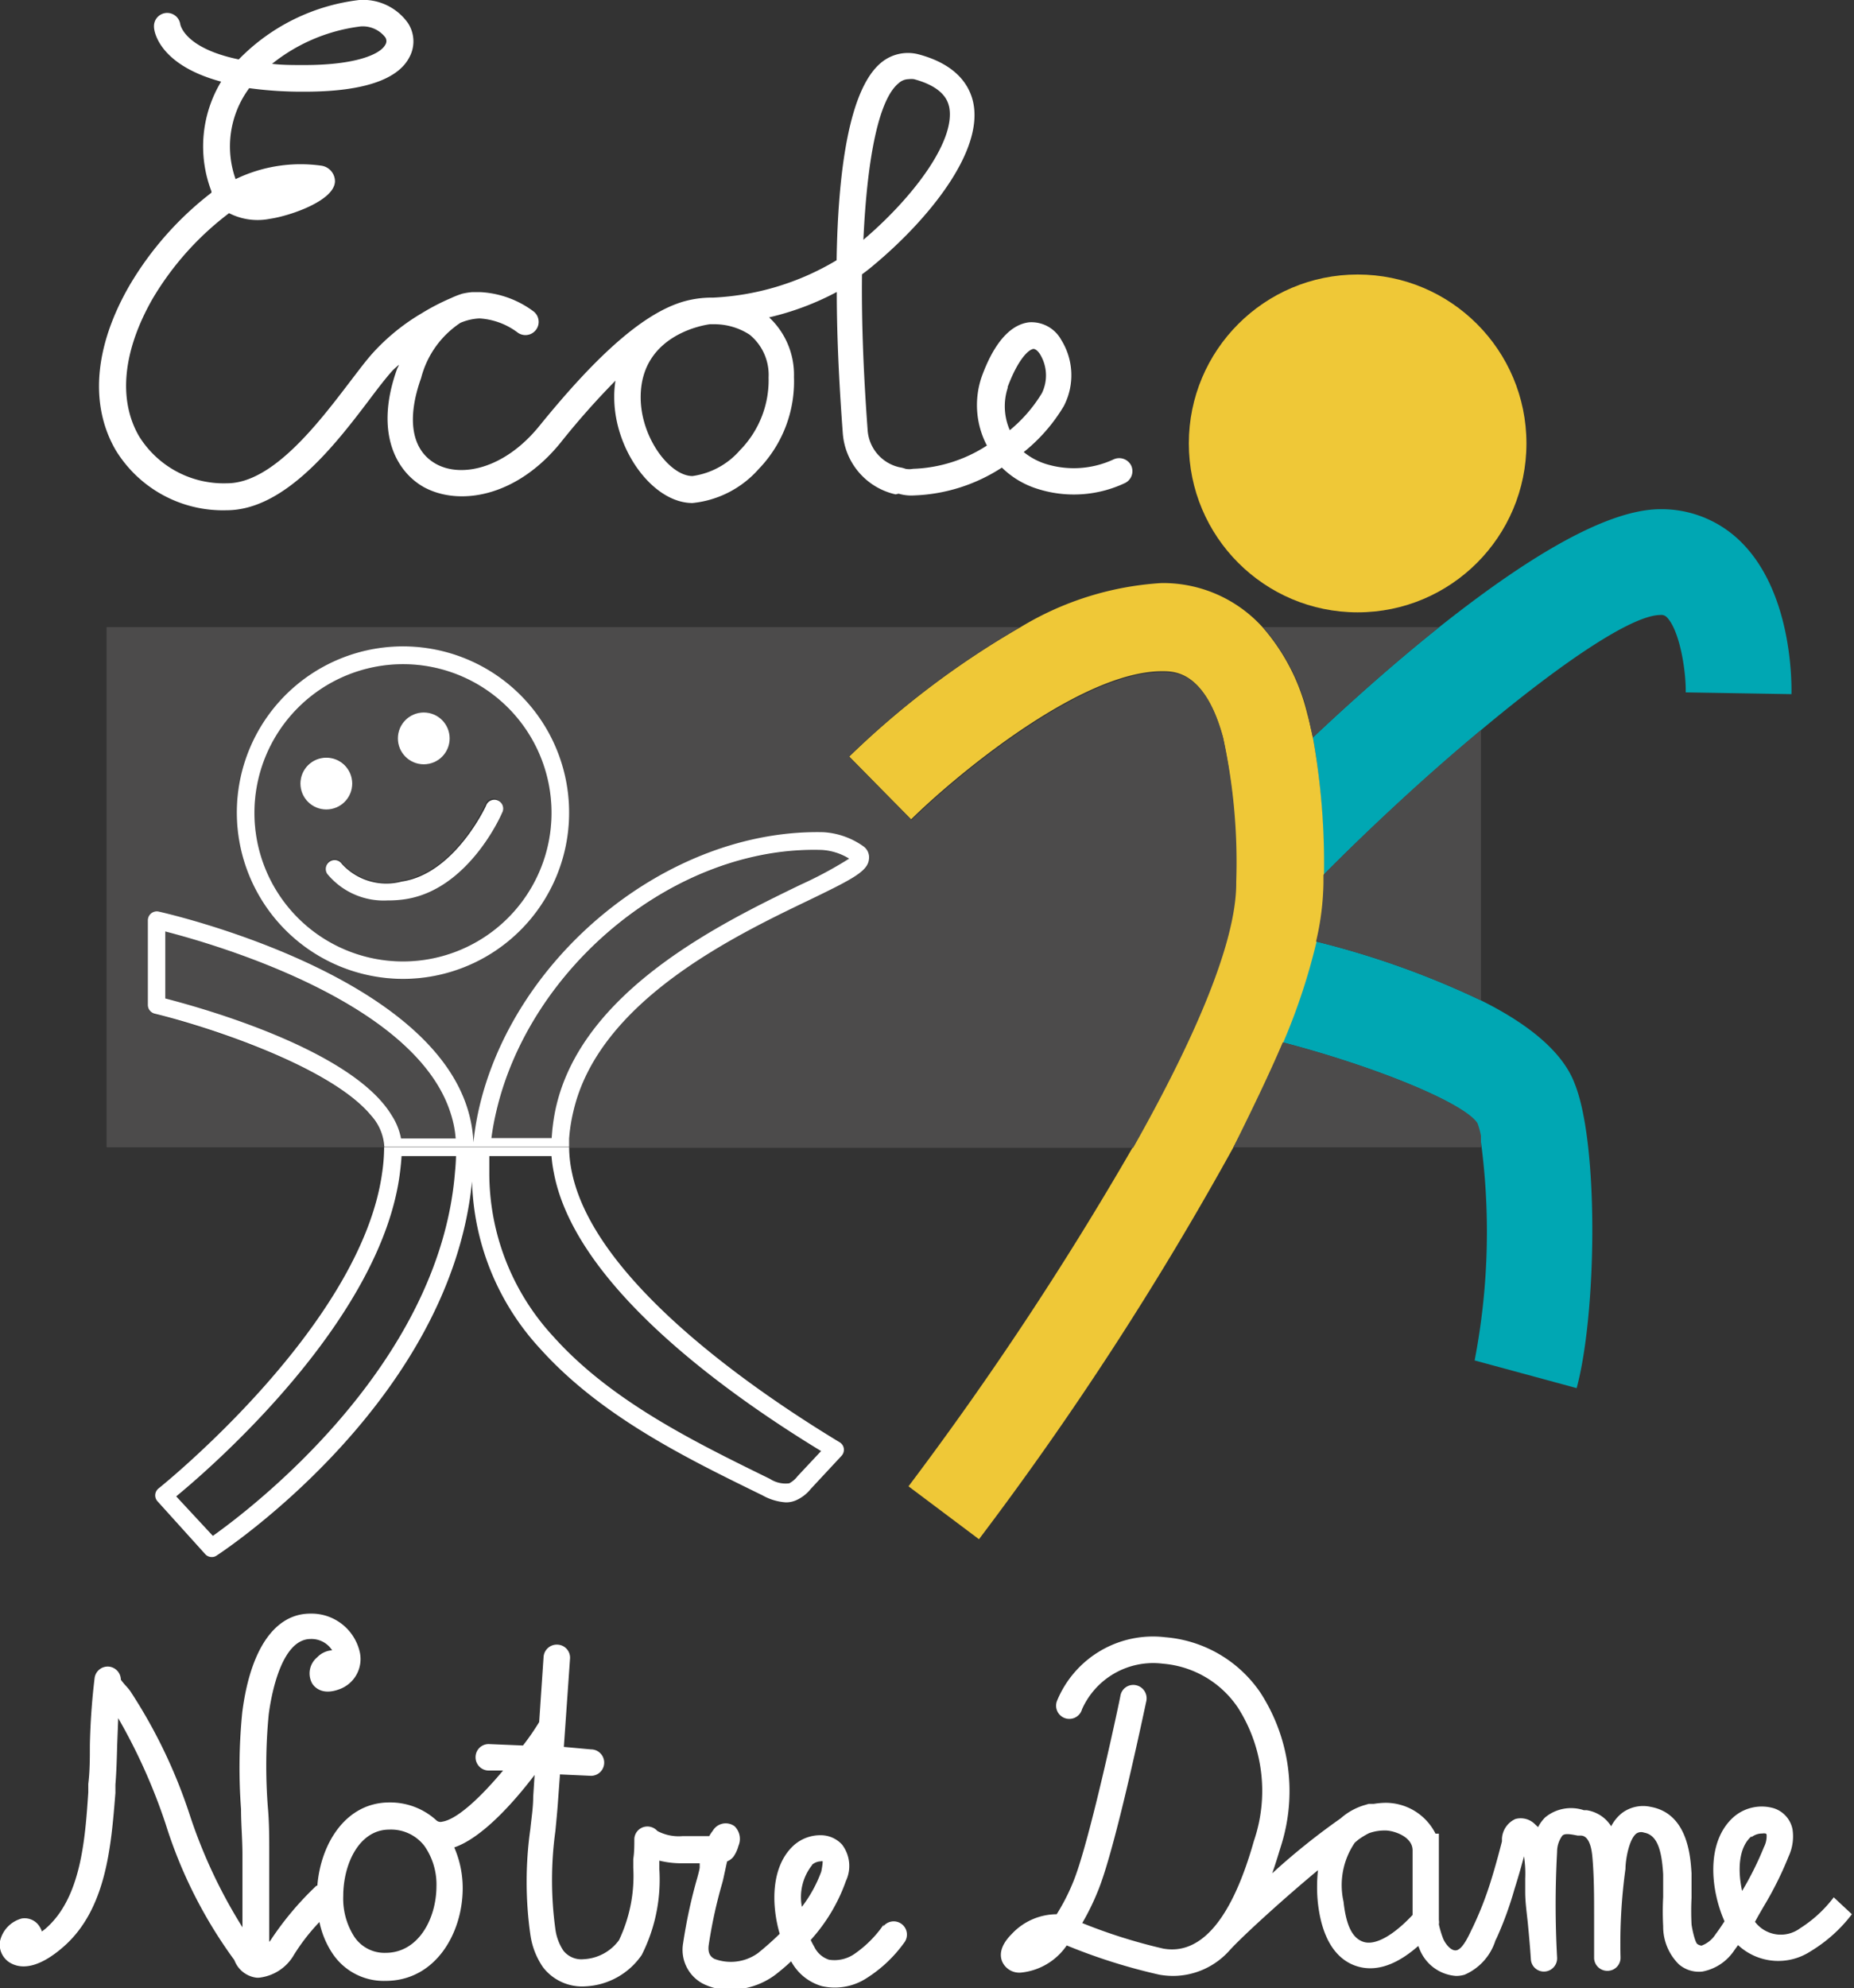
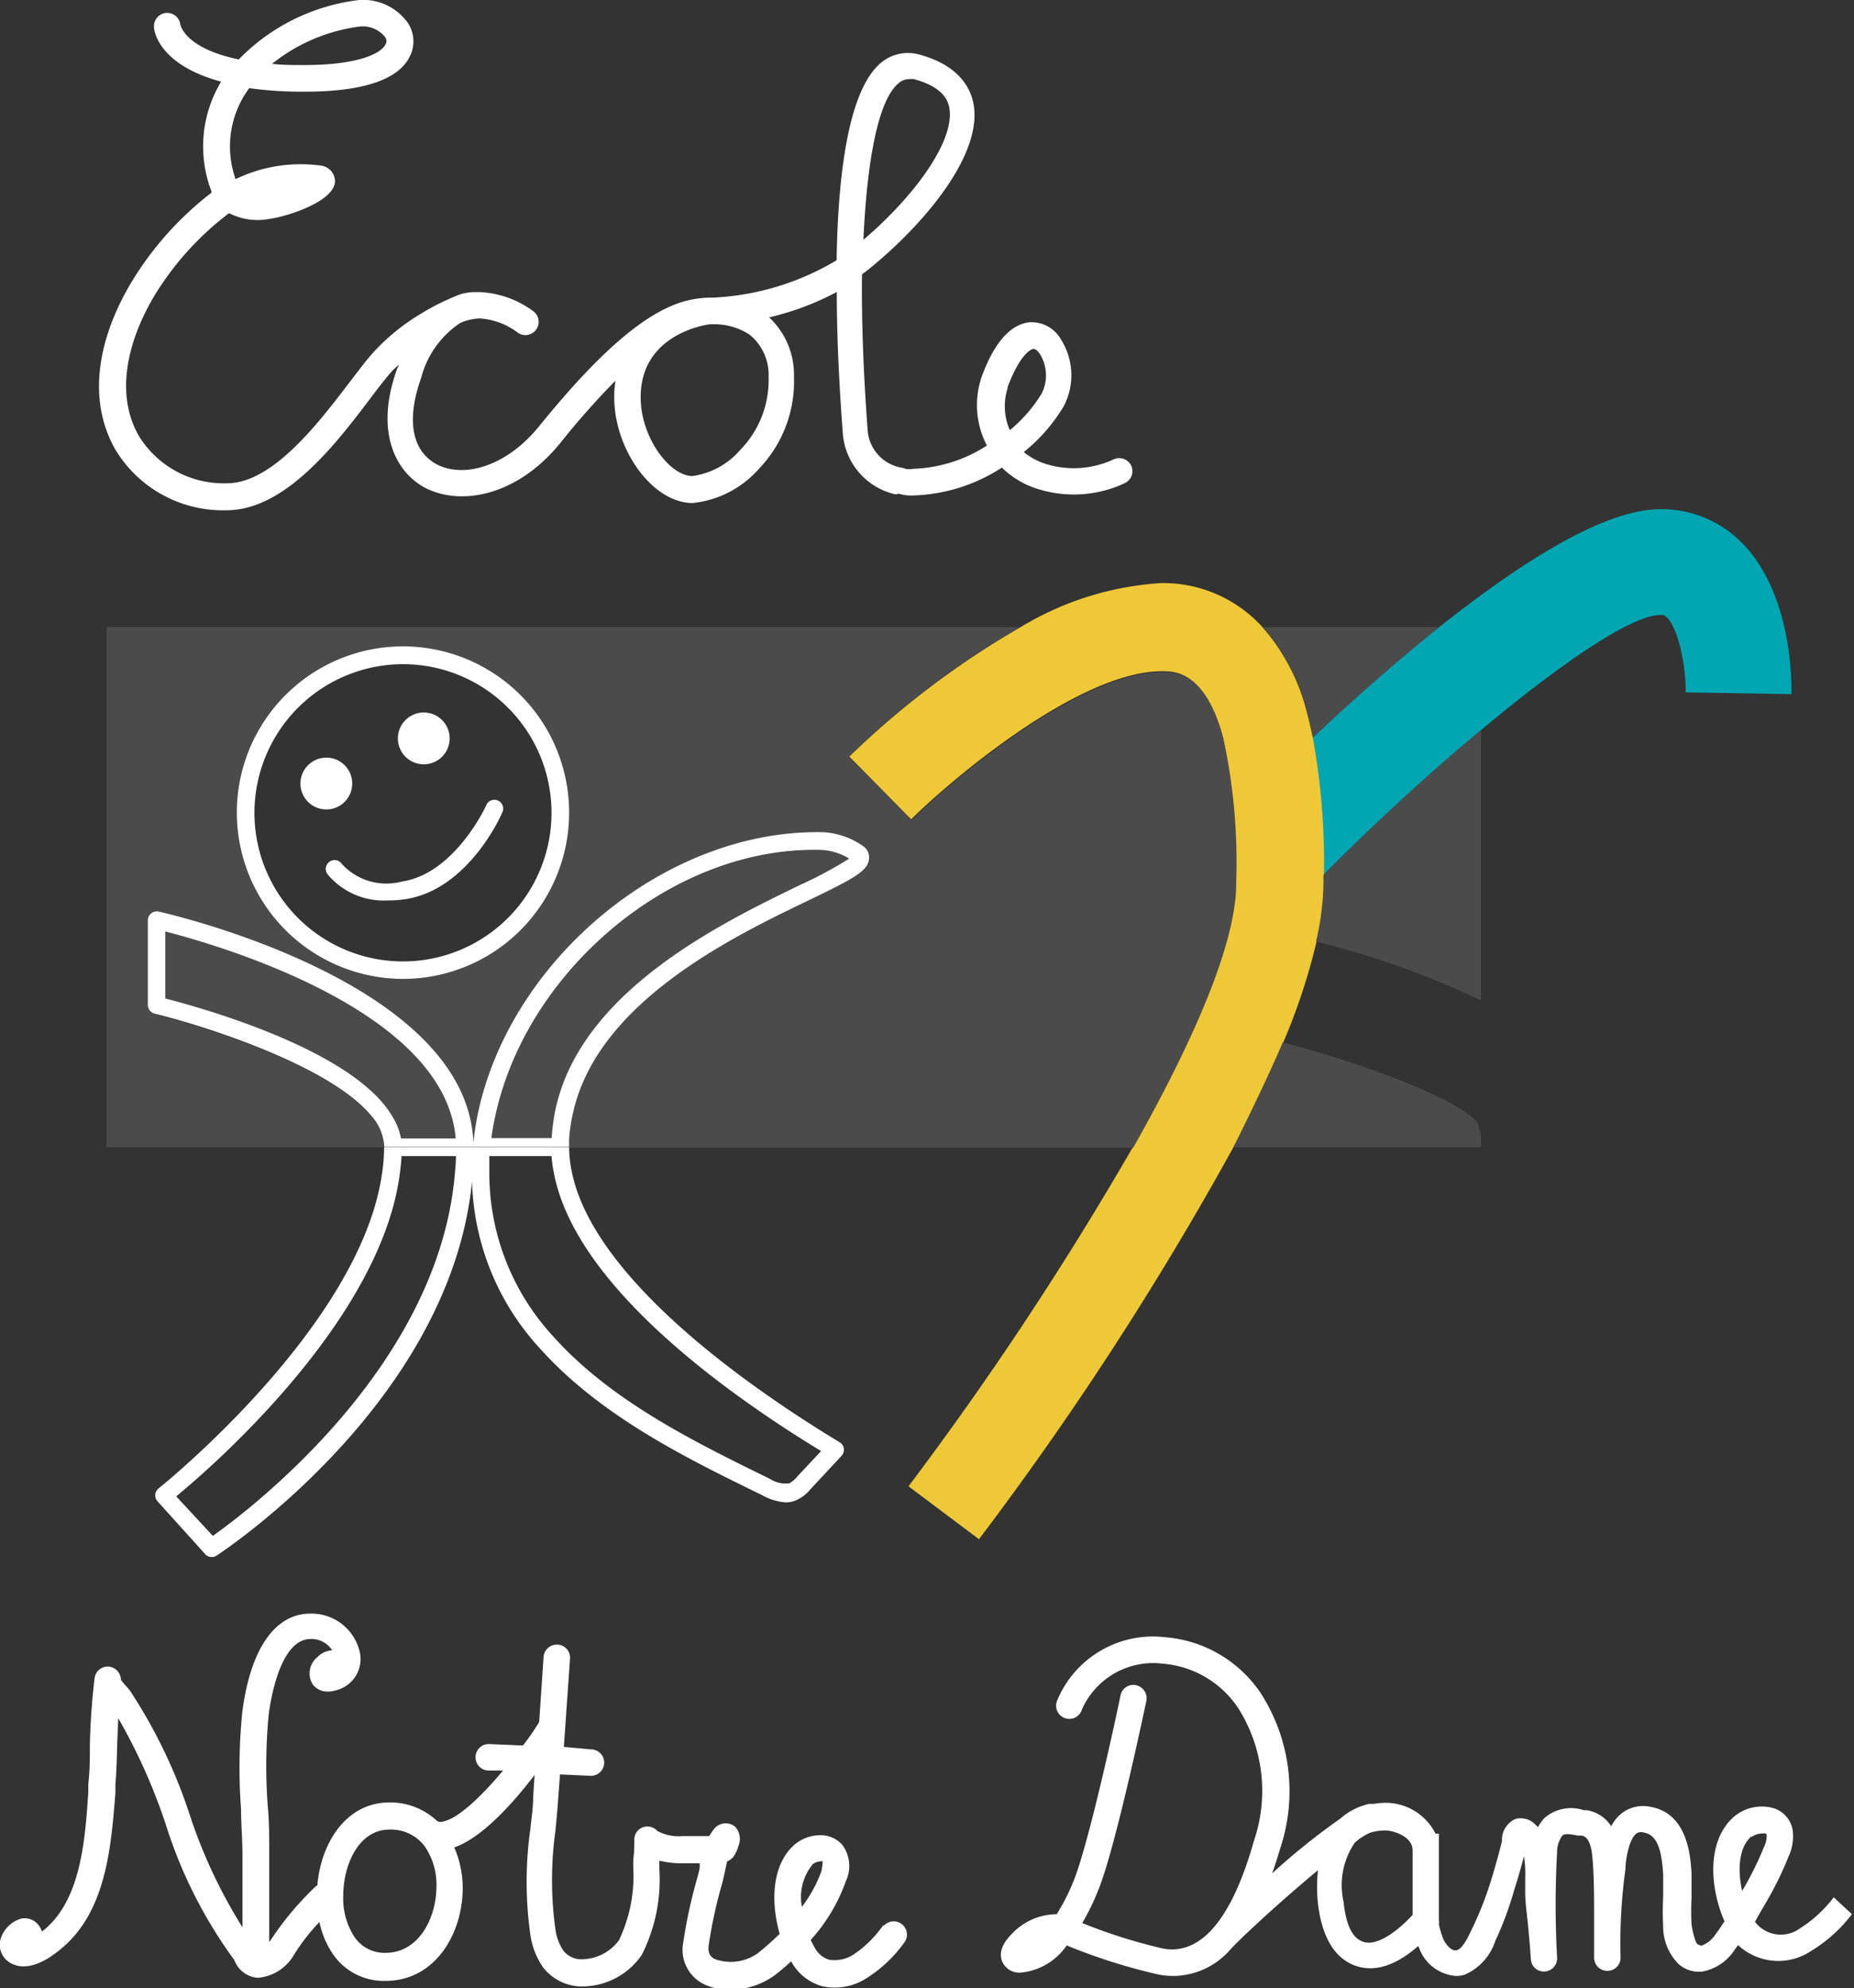
<svg xmlns="http://www.w3.org/2000/svg" id="Layer_1" data-name="Layer 1" viewBox="0 0 105.22 112.76">
  <rect x="0" y="0" width="105.22" height="112.76" fill="#333333" stroke="none" />
  <defs>
    <style>.cls-1{fill:#00a7b3;}.cls-2{fill:#efc837;}.cls-3{fill:#4c4b4b;}.cls-4{fill:#fff;}</style>
  </defs>
  <title>logo-notre-dame-uriage</title>
  <path class="cls-1" d="M98.88,30.81a6.4,6.4,0,0,0-4.64-1.93c-3.23,0-8,3.07-12.56,6.69-2.6,2.07-5.11,4.32-7.17,6.26a40.36,40.36,0,0,1,.6,7.79c2.83-2.85,6-5.74,8.94-8.21,4.51-3.77,8.55-6.53,10.19-6.53a.43.43,0,0,1,.36.13c.72.74,1.09,3,1.07,4.26l6,.1C101.69,38.43,101.63,33.61,98.88,30.81Z" />
-   <path class="cls-1" d="M84.05,56.74a48.92,48.92,0,0,0-9.36-3.34,35,35,0,0,1-1.89,5.72c5.32,1.39,10.32,3.45,11,4.58a4.41,4.41,0,0,1,.2.72,38.54,38.54,0,0,1-.31,12.74l5.79,1.57c1.14-4.22,1.27-13.88-.12-17.29C88.66,59.59,86.6,58,84.05,56.74Z" />
-   <circle class="cls-2" cx="77.05" cy="25.15" r="9.58" />
  <path class="cls-2" d="M74.51,41.83c-.1-.45-.2-.91-.32-1.35a11.61,11.61,0,0,0-2.54-4.91,7.62,7.62,0,0,0-5.73-2.5,17.46,17.46,0,0,0-8,2.5,49.16,49.16,0,0,0-9.72,7.34l3.51,3.56c2.37-2.34,9.56-8.4,14.24-8.4.73,0,2.42,0,3.45,3.73A33.1,33.1,0,0,1,70.11,50v.12c0,3.49-2.55,9.16-5.85,15A188.85,188.85,0,0,1,51.56,84.3l4,3A184.68,184.68,0,0,0,70,65.07c1.07-2,2-4,2.83-5.95a35,35,0,0,0,1.89-5.72,15.39,15.39,0,0,0,.42-3.33v-.45A40.36,40.36,0,0,0,74.51,41.83Z" />
-   <path class="cls-3" d="M22.87,37.67A8.43,8.43,0,1,0,31.3,46.1,8.44,8.44,0,0,0,22.87,37.67Zm1.18,2.74a1.47,1.47,0,1,1-1.47,1.47A1.47,1.47,0,0,1,24.05,40.41Zm-7,4a1.47,1.47,0,1,1,1.47,1.47A1.47,1.47,0,0,1,17.05,44.44Zm11.39,1.67c-.07.18-1.93,4.35-5.49,4.89a6.41,6.41,0,0,1-.94.07,4.14,4.14,0,0,1-3.44-1.54.5.5,0,0,1,.14-.69.49.49,0,0,1,.69.13,3.42,3.42,0,0,0,3.4,1c3-.45,4.71-4.26,4.73-4.3a.5.5,0,1,1,.91.4Z" />
  <path class="cls-3" d="M48.17,42.91a49.16,49.16,0,0,1,9.72-7.34H6.05v29.5H21.8a2.88,2.88,0,0,0-.75-1.78c-2.29-2.81-9.27-5-12.29-5.78A.51.51,0,0,1,8.38,57V52.19A.51.51,0,0,1,9,51.7c.68.15,15.48,3.56,17.62,11.44a7.48,7.48,0,0,1,.26,1.65,15.67,15.67,0,0,1,.26-1.67C29,54.34,37.86,47,46.69,47.23A4.37,4.37,0,0,1,49,48a.76.76,0,0,1,.36.69c0,.69-.93,1.14-3.46,2.36C41.61,53.12,34,56.8,32.55,63a9.7,9.7,0,0,0-.24,1.63c0,.15,0,.31,0,.47h32c3.3-5.84,5.85-11.51,5.85-15V50a33.1,33.1,0,0,0-.74-8.15c-1-3.73-2.72-3.73-3.45-3.73-4.68,0-11.87,6.06-14.24,8.4ZM22.87,55.52A9.43,9.43,0,1,1,32.3,46.1,9.44,9.44,0,0,1,22.87,55.52Z" />
  <path class="cls-3" d="M72.8,59.12C72,61,71,63.05,70,65.07H84.05v-.65a4.41,4.41,0,0,0-.2-.72C83.12,62.57,78.12,60.51,72.8,59.12Z" />
  <path class="cls-3" d="M84.05,41.41c-3,2.47-6.11,5.36-8.94,8.21v.45a15.39,15.39,0,0,1-.42,3.33,48.92,48.92,0,0,1,9.36,3.34Z" />
  <path class="cls-3" d="M74.51,41.83c2.06-1.94,4.57-4.19,7.17-6.26h-10a11.61,11.61,0,0,1,2.54,4.91C74.31,40.92,74.41,41.38,74.51,41.83Z" />
  <path class="cls-4" d="M12.86,28.94c3.34,0,6.23-3.8,8.14-6.32.48-.64.9-1.18,1.23-1.55.12-.14.27-.25.4-.38,0,.08-.07.16-.1.25-1.28,3.57-.06,5.79,1.51,6.68,2,1.1,5.26.59,7.78-2.52a44.36,44.36,0,0,1,3.11-3.51,5.69,5.69,0,0,0-.07.94c0,3,2.2,6,4.44,6a5.78,5.78,0,0,0,3.76-1.93,7.14,7.14,0,0,0,2-5.22A4.45,4.45,0,0,0,43.65,18a15.67,15.67,0,0,0,3.84-1.44c0,2.86.17,5.71.34,8a3.84,3.84,0,0,0,3,3.48L51,28a2.49,2.49,0,0,0,.86.1,9.75,9.75,0,0,0,5-1.58,5,5,0,0,0,2,1.2,6.8,6.8,0,0,0,5-.33.75.75,0,0,0,.33-1,.76.76,0,0,0-1-.33,5.36,5.36,0,0,1-3.85.25,3.8,3.8,0,0,1-1.24-.67,9.69,9.69,0,0,0,2.27-2.6,3.79,3.79,0,0,0-.14-3.76,1.93,1.93,0,0,0-1.82-1c-1.06.12-2,1.16-2.7,3.1a4.94,4.94,0,0,0,.3,3.89,8.17,8.17,0,0,1-4.19,1.32,1.11,1.11,0,0,1-.43,0,1.88,1.88,0,0,0-.35-.09,2.32,2.32,0,0,1-1.8-2.12c-.24-3.24-.35-6.21-.32-8.82.22-.16.44-.33.65-.51,3-2.49,6.28-6.41,5.66-9.25-.2-.91-.89-2.12-3.07-2.71A2.38,2.38,0,0,0,50,3.56c-1.83,1.52-2.44,6.22-2.52,11.2a15,15,0,0,1-7,2.12,5.9,5.9,0,0,0-1.68.22c-2.2.64-4.8,2.88-8.19,7.06-2,2.46-4.46,2.94-5.87,2.15s-1.66-2.58-.84-4.87a5.35,5.35,0,0,1,2.23-3.13,3.13,3.13,0,0,1,1.08-.25,4,4,0,0,1,2.14.78.75.75,0,0,0,.94-1.17,5.52,5.52,0,0,0-3-1.1h-.11l-.4,0h0a3.7,3.7,0,0,0-.55.09,5,5,0,0,0-.64.25,12.68,12.68,0,0,0-1.66.86,11.86,11.86,0,0,0-2.78,2.26c-.38.42-.81,1-1.31,1.65-1.74,2.28-4.36,5.73-6.95,5.73a5.65,5.65,0,0,1-5-2.67c-1.2-2.07-.92-4.86.79-7.83A16.84,16.84,0,0,1,13,12.09a3.56,3.56,0,0,0,2.32.32c1.07-.15,3.64-1,3.69-2.11a.9.9,0,0,0-.75-.9,8.48,8.48,0,0,0-4.89.76,5.55,5.55,0,0,1,.66-5L14.14,5a22.19,22.19,0,0,0,3.16.2c4,0,5.42-1,5.91-1.91a1.89,1.89,0,0,0-.07-2A3.12,3.12,0,0,0,20.39,0a11.41,11.41,0,0,0-6.84,3.37c-3-.62-3.3-1.89-3.32-2a.75.75,0,0,0-1.49.16c0,.27.31,2.16,3.81,3.1A7.11,7.11,0,0,0,12,10.85l0,.08a18.44,18.44,0,0,0-4.65,5.26c-2,3.46-2.27,6.77-.79,9.33A7.13,7.13,0,0,0,12.86,28.94Zm44.33-7c.62-1.64,1.21-2.12,1.46-2.15h0c.17,0,.33.23.38.31a2.3,2.3,0,0,1,.1,2.2,8.27,8.27,0,0,1-1.82,2.1A3.38,3.38,0,0,1,57.19,22ZM51,4.72a.86.86,0,0,1,.57-.23,1.17,1.17,0,0,1,.3,0c1.75.47,1.93,1.3,2,1.58C54.25,8,51.79,11.23,49,13.6,49.22,8.85,49.89,5.62,51,4.72ZM40.29,18.39h.25a3.67,3.67,0,0,1,2,.59,2.94,2.94,0,0,1,1.08,2.43A5.66,5.66,0,0,1,42,25.53,4.37,4.37,0,0,1,39.3,27c-1.28,0-2.94-2.17-2.94-4.47C36.36,18.87,40.21,18.4,40.29,18.39ZM20.46,1.5a1.62,1.62,0,0,1,1.4.61.38.38,0,0,1,0,.44c-.29.53-1.67,1.14-4.59,1.14-.67,0-1.28,0-1.83-.07A10,10,0,0,1,20.46,1.5Z" />
  <path class="cls-4" d="M50.15,109.16a6.48,6.48,0,0,1-1.7,1.69,2,2,0,0,1-1.4.3,1.4,1.4,0,0,1-.83-.72c-.07-.12-.14-.25-.21-.4a9.86,9.86,0,0,0,2-3.35,2,2,0,0,0-.22-2.06,1.64,1.64,0,0,0-1.16-.53,2.26,2.26,0,0,0-1.6.59c-1.25,1.16-1.28,3.27-.78,5-.46.45-.89.82-1.24,1.1a2.64,2.64,0,0,1-2.47.32c-.19-.11-.38-.28-.32-.77a26.77,26.77,0,0,1,.77-3.53c.06-.21.1-.43.15-.65s.08-.4.13-.58a.84.84,0,0,0,.36-.27,1.92,1.92,0,0,0,.28-.61,1,1,0,0,0-.22-1.11.85.85,0,0,0-1.24.26,2.23,2.23,0,0,0-.2.3h0c-.38,0-.88,0-1.52,0a2.58,2.58,0,0,1-1.42-.29h0a.76.76,0,0,0-.8-.22.74.74,0,0,0-.51.66c0,.38,0,.77-.06,1.15v.49a8.46,8.46,0,0,1-.81,4.11,2.64,2.64,0,0,1-2,1.08,1.3,1.3,0,0,1-1.16-.49,2.88,2.88,0,0,1-.45-1.21,20.4,20.4,0,0,1,0-5.57c.06-.62.12-1.24.16-1.85l.1-1.36,1.76.08h0a.75.75,0,0,0,0-1.5L32,99.08l.35-5a.74.74,0,0,0-.7-.8.75.75,0,0,0-.8.69l-.25,3.7A13.85,13.85,0,0,1,29.68,99l-1.91-.08a.74.74,0,0,0-.78.72.75.75,0,0,0,.72.78l.84,0c-1.18,1.41-2.56,2.76-3.45,2.9a.35.35,0,0,1-.35-.09h0a3.88,3.88,0,0,0-2.65-1c-2.48,0-3.9,2.34-4.09,4.72l-.05,0a17.51,17.51,0,0,0-2.54,3,1.33,1.33,0,0,1-.14.19l0-1.25c0-1.26,0-2.52,0-3.78,0-.88,0-1.75-.08-2.63a30.56,30.56,0,0,1,.05-5.24c.13-1,.69-4.28,2.38-4.28a1.39,1.39,0,0,1,1.22.64A1.28,1.28,0,0,0,18,94a1.18,1.18,0,0,0-.29,1.47c.1.17.52.71,1.52.35a1.82,1.82,0,0,0,1.19-2.11,2.81,2.81,0,0,0-2.81-2.19c-2,0-3.4,2-3.86,5.59a31.64,31.64,0,0,0-.07,5.5c0,.86.08,1.71.08,2.57,0,1.25,0,2.51,0,3.76v.37a29.09,29.09,0,0,1-3-6.4,29.45,29.45,0,0,0-3.37-7,3.29,3.29,0,0,0-.27-.32,4,4,0,0,1-.26-.32.76.76,0,0,0-.64-.74.75.75,0,0,0-.85.64,38.33,38.33,0,0,0-.27,3.83c0,.73,0,1.46-.09,2.18l0,.48c-.18,2.67-.41,6-2.44,7.74l-.19.15a1.28,1.28,0,0,0-.14-.29,1,1,0,0,0-1-.45A1.72,1.72,0,0,0,0,110.1a1.2,1.2,0,0,0,.62,1.25c.76.41,1.77.11,2.93-.89,2.51-2.14,2.76-5.82,3-8.77l0-.47c.06-.74.08-1.49.1-2.24l.06-1.53a32.64,32.64,0,0,1,2.69,6,26.36,26.36,0,0,0,3.9,7.72,1.54,1.54,0,0,0,1.27,1h.12a2.61,2.61,0,0,0,2-1.31,11.38,11.38,0,0,1,1.44-1.85,5,5,0,0,0,.75,1.8,3.49,3.49,0,0,0,3,1.54c2.84,0,4.38-2.71,4.38-5.26a5.78,5.78,0,0,0-.48-2.31c1.55-.53,3.32-2.48,4.56-4.11l-.08,1.25c0,.6-.1,1.2-.16,1.81a21.39,21.39,0,0,0,0,6,4.3,4.3,0,0,0,.72,1.85,2.8,2.8,0,0,0,2.42,1.08,4.11,4.11,0,0,0,3.18-1.78,9.46,9.46,0,0,0,1-4.86v-.49a5.13,5.13,0,0,0,1.29.15l1,0c0,.08,0,.15,0,.23s-.08.39-.13.57a28.75,28.75,0,0,0-.81,3.73,2.17,2.17,0,0,0,1.07,2.27,3.19,3.19,0,0,0,1.57.37,4.29,4.29,0,0,0,2.57-.83c.3-.23.61-.49.92-.78l0,0a2.88,2.88,0,0,0,1.75,1.41,3.32,3.32,0,0,0,2.54-.46,7.66,7.66,0,0,0,2.12-2,.75.75,0,1,0-1.18-.93Zm-28.27,1.6a2.06,2.06,0,0,1-1.77-.91,4,4,0,0,1-.63-2.31c0-1.83.91-3.77,2.61-3.77a2.39,2.39,0,0,1,2,.93,3.82,3.82,0,0,1,.68,2.3C24.76,108.82,23.75,110.76,21.88,110.76Zm24.21-5a.81.81,0,0,1,.49-.19h0a.18.18,0,0,1,.11,0s0,.2-.08.58a7.6,7.6,0,0,1-1.1,2A2.92,2.92,0,0,1,46.09,105.78Z" />
  <path class="cls-4" d="M104.07,107.61a7.22,7.22,0,0,1-1.9,1.75A1.84,1.84,0,0,1,99.6,109l.21-.38.29-.5a19.64,19.64,0,0,0,1.41-2.83,2.69,2.69,0,0,0,.22-1.54,1.57,1.57,0,0,0-1.06-1.19,2.44,2.44,0,0,0-2.24.46c-1.61,1.38-1.38,4.09-.56,5.95-.16.25-.33.5-.51.74a1.6,1.6,0,0,1-.79.64s-.11,0-.24-.09-.3-.85-.33-1.12a14.89,14.89,0,0,1,0-1.5c0-.47,0-.93,0-1.39-.06-.93-.2-3.39-2.32-3.77a2,2,0,0,0-1.6.33,2.28,2.28,0,0,0-.64.77,2,2,0,0,0-1.39-.91l-.16,0a2.31,2.31,0,0,0-2.19.4,2.18,2.18,0,0,0-.41.56l-.17-.16a1.14,1.14,0,0,0-1.12-.3,1.3,1.3,0,0,0-.76,1.11l0,.16c-.21.82-.42,1.58-.65,2.31a19.42,19.42,0,0,1-1,2.55l-.09.18c-.19.41-.48,1-.79,1.12s-.66-.31-.8-.63a5.24,5.24,0,0,1-.25-.83.67.67,0,0,0,0-.24h0V104h-.19a3.17,3.17,0,0,0-2.85-1.75,4.62,4.62,0,0,0-.65.06h0l-.29,0-.2.06a3.56,3.56,0,0,0-1.39.76,38.76,38.76,0,0,0-3.89,3.12c.17-.47.33-1,.48-1.49A10.26,10.26,0,0,0,71.53,96a7.23,7.23,0,0,0-5.39-3.14A5.89,5.89,0,0,0,60,96.44a.75.75,0,1,0,1.41.5A4.42,4.42,0,0,1,66,94.36a5.68,5.68,0,0,1,4.26,2.5,8.77,8.77,0,0,1,.9,7.56c-1.25,4.43-3,6.48-5.14,6.1a30.58,30.58,0,0,1-4.6-1.45,13.39,13.39,0,0,0,.87-1.77c1-2.36,2.69-10.49,2.77-10.83a.76.76,0,0,0-.59-.89.74.74,0,0,0-.88.58c0,.08-1.75,8.33-2.68,10.57a11.59,11.59,0,0,1-.94,1.84,3.51,3.51,0,0,0-2.55,1.12c-.7.7-.68,1.24-.54,1.57a1.06,1.06,0,0,0,1.06.62h0a3.57,3.57,0,0,0,2.6-1.54A32.64,32.64,0,0,0,65.8,112a4.59,4.59,0,0,0,.81.07,4.32,4.32,0,0,0,3.19-1.47h0c.72-.79,3-2.87,5-4.53a8.73,8.73,0,0,0,0,1.91c.29,2.44,1.35,3.26,2.18,3.53s2,.19,3.51-1.14l.06.14a2.41,2.41,0,0,0,2.08,1.56,1.66,1.66,0,0,0,.49-.07,3.14,3.14,0,0,0,1.75-1.94l.08-.16a19.91,19.91,0,0,0,1-2.75c.19-.6.37-1.21.54-1.87a6.39,6.39,0,0,1,.07,1.26c0,.27,0,.53,0,.77,0,.62.1,1.25.16,1.88s.12,1.29.16,1.92a.74.74,0,0,0,.78.71.75.75,0,0,0,.71-.79v0a54.41,54.41,0,0,1,0-6,1.53,1.53,0,0,1,.3-.92c.14-.13.42-.09.87,0l.18,0c.17,0,.55.1.65,1.19s.1,2.25.1,3.37c0,.8,0,1.6,0,2.4a.75.75,0,0,0,.78.71.74.74,0,0,0,.72-.78h0a30.93,30.93,0,0,1,.28-5c0-.49.19-1.66.61-2a.48.48,0,0,1,.44-.06c.68.12,1,.81,1.09,2.37,0,.43,0,.86,0,1.28a15.42,15.42,0,0,0,0,1.66,3,3,0,0,0,.89,2.16,1.74,1.74,0,0,0,1.34.41,2.79,2.79,0,0,0,1.81-1.21l.21-.29a3.35,3.35,0,0,0,4.12.35,8.39,8.39,0,0,0,2.34-2.1Zm-23.9,1c-1.09,1.16-2.11,1.74-2.78,1.53s-1-1-1.14-2.28a4.27,4.27,0,0,1,.64-3.35l.2-.17a4.51,4.51,0,0,1,.61-.37,2.67,2.67,0,0,1,.93-.15c.44,0,1.54.33,1.54,1.13Zm19.23-4.41a1,1,0,0,1,.62-.21.47.47,0,0,1,.17,0s.06,0,.07.08a1.35,1.35,0,0,1-.15.69,18.06,18.06,0,0,1-1.24,2.49C98.61,106.06,98.67,104.78,99.4,104.15Z" />
  <path class="cls-3" d="M9.38,52.83v3.8c2.18.56,10.62,2.93,12.85,6.63a3.69,3.69,0,0,1,.53,1.31h3.1a6.08,6.08,0,0,0-.28-1.41C23.6,56.87,12.17,53.55,9.38,52.83Z" />
  <path class="cls-3" d="M45.43,50.18a22.65,22.65,0,0,0,2.76-1.46,3.33,3.33,0,0,0-1.53-.49c-8.3-.27-16.6,6.62-18.5,14.86a14.81,14.81,0,0,0-.27,1.48h3.42v0a11.13,11.13,0,0,1,.2-1.55C32.91,56.21,41,52.33,45.43,50.18Z" />
  <path class="cls-4" d="M27.33,65.07H21.8a10,10,0,0,1-.11,1.43C20.5,75.21,9.11,84.33,9,84.42a.5.5,0,0,0-.06.73l2.71,3a.49.49,0,0,0,.37.16.45.45,0,0,0,.27-.08c.57-.37,13.27-8.84,14.5-21.22a14.55,14.55,0,0,0,3.88,9.5c3.46,3.84,8.32,6.21,12.6,8.3a3.12,3.12,0,0,0,1.33.4,1.43,1.43,0,0,0,.56-.11,2.21,2.21,0,0,0,.85-.65l1.75-1.88a.51.51,0,0,0,.13-.41.5.5,0,0,0-.24-.36C43.35,79.2,33.78,72.84,32.46,66.5a7,7,0,0,1-.16-1.43h-5ZM25.82,66.5c-.89,11-11.65,19.13-13.74,20.61L10,84.87C12.18,83.08,21.67,74.78,22.7,66.5q.06-.47.09-.93h3.09Q25.87,66,25.82,66.5ZM46.6,82.3l-1.34,1.43a1.42,1.42,0,0,1-.47.4,1.62,1.62,0,0,1-1.09-.25c-4.2-2.06-9-4.39-12.3-8.08a13.64,13.64,0,0,1-3.63-9.3c0-.31,0-.62,0-.93h3.53a7.43,7.43,0,0,0,.13.93C32.61,72.83,41.06,78.93,46.6,82.3Z" />
  <path class="cls-4" d="M49,48a4.37,4.37,0,0,0-2.27-.8C37.86,47,29,54.34,27.13,63.12a15.67,15.67,0,0,0-.26,1.67,7.48,7.48,0,0,0-.26-1.65C24.47,55.26,9.67,51.85,9,51.7a.51.51,0,0,0-.61.49V57a.51.51,0,0,0,.38.49c3,.73,10,3,12.29,5.78a2.88,2.88,0,0,1,.75,1.78H32.3c0-.16,0-.32,0-.47A9.7,9.7,0,0,1,32.55,63C34,56.8,41.61,53.12,45.86,51.08c2.53-1.22,3.41-1.67,3.46-2.36A.76.76,0,0,0,49,48ZM22.76,64.57a3.69,3.69,0,0,0-.53-1.31C20,59.56,11.56,57.19,9.38,56.63v-3.8c2.79.72,14.22,4,16.2,10.33a6.08,6.08,0,0,1,.28,1.41ZM45.43,50.18C41,52.33,32.91,56.21,31.51,63a11.13,11.13,0,0,0-.2,1.55v0H27.89a14.81,14.81,0,0,1,.27-1.48c1.9-8.24,10.2-15.13,18.5-14.86a3.33,3.33,0,0,1,1.53.49A22.65,22.65,0,0,1,45.43,50.18Z" />
  <path class="cls-4" d="M22.87,55.52a9.43,9.43,0,1,0-9.43-9.42A9.44,9.44,0,0,0,22.87,55.52Zm0-17.85a8.43,8.43,0,1,1-8.43,8.43A8.44,8.44,0,0,1,22.87,37.67Z" />
  <path class="cls-4" d="M19.4,49a.49.49,0,0,0-.69-.13.5.5,0,0,0-.14.69A4.14,4.14,0,0,0,22,51.07,6.41,6.41,0,0,0,23,51c3.56-.54,5.42-4.71,5.49-4.89a.5.5,0,1,0-.91-.4S25.81,49.56,22.8,50A3.42,3.42,0,0,1,19.4,49Z" />
  <circle class="cls-4" cx="24.05" cy="41.88" r="1.47" />
  <circle class="cls-4" cx="18.52" cy="44.44" r="1.47" />
</svg>